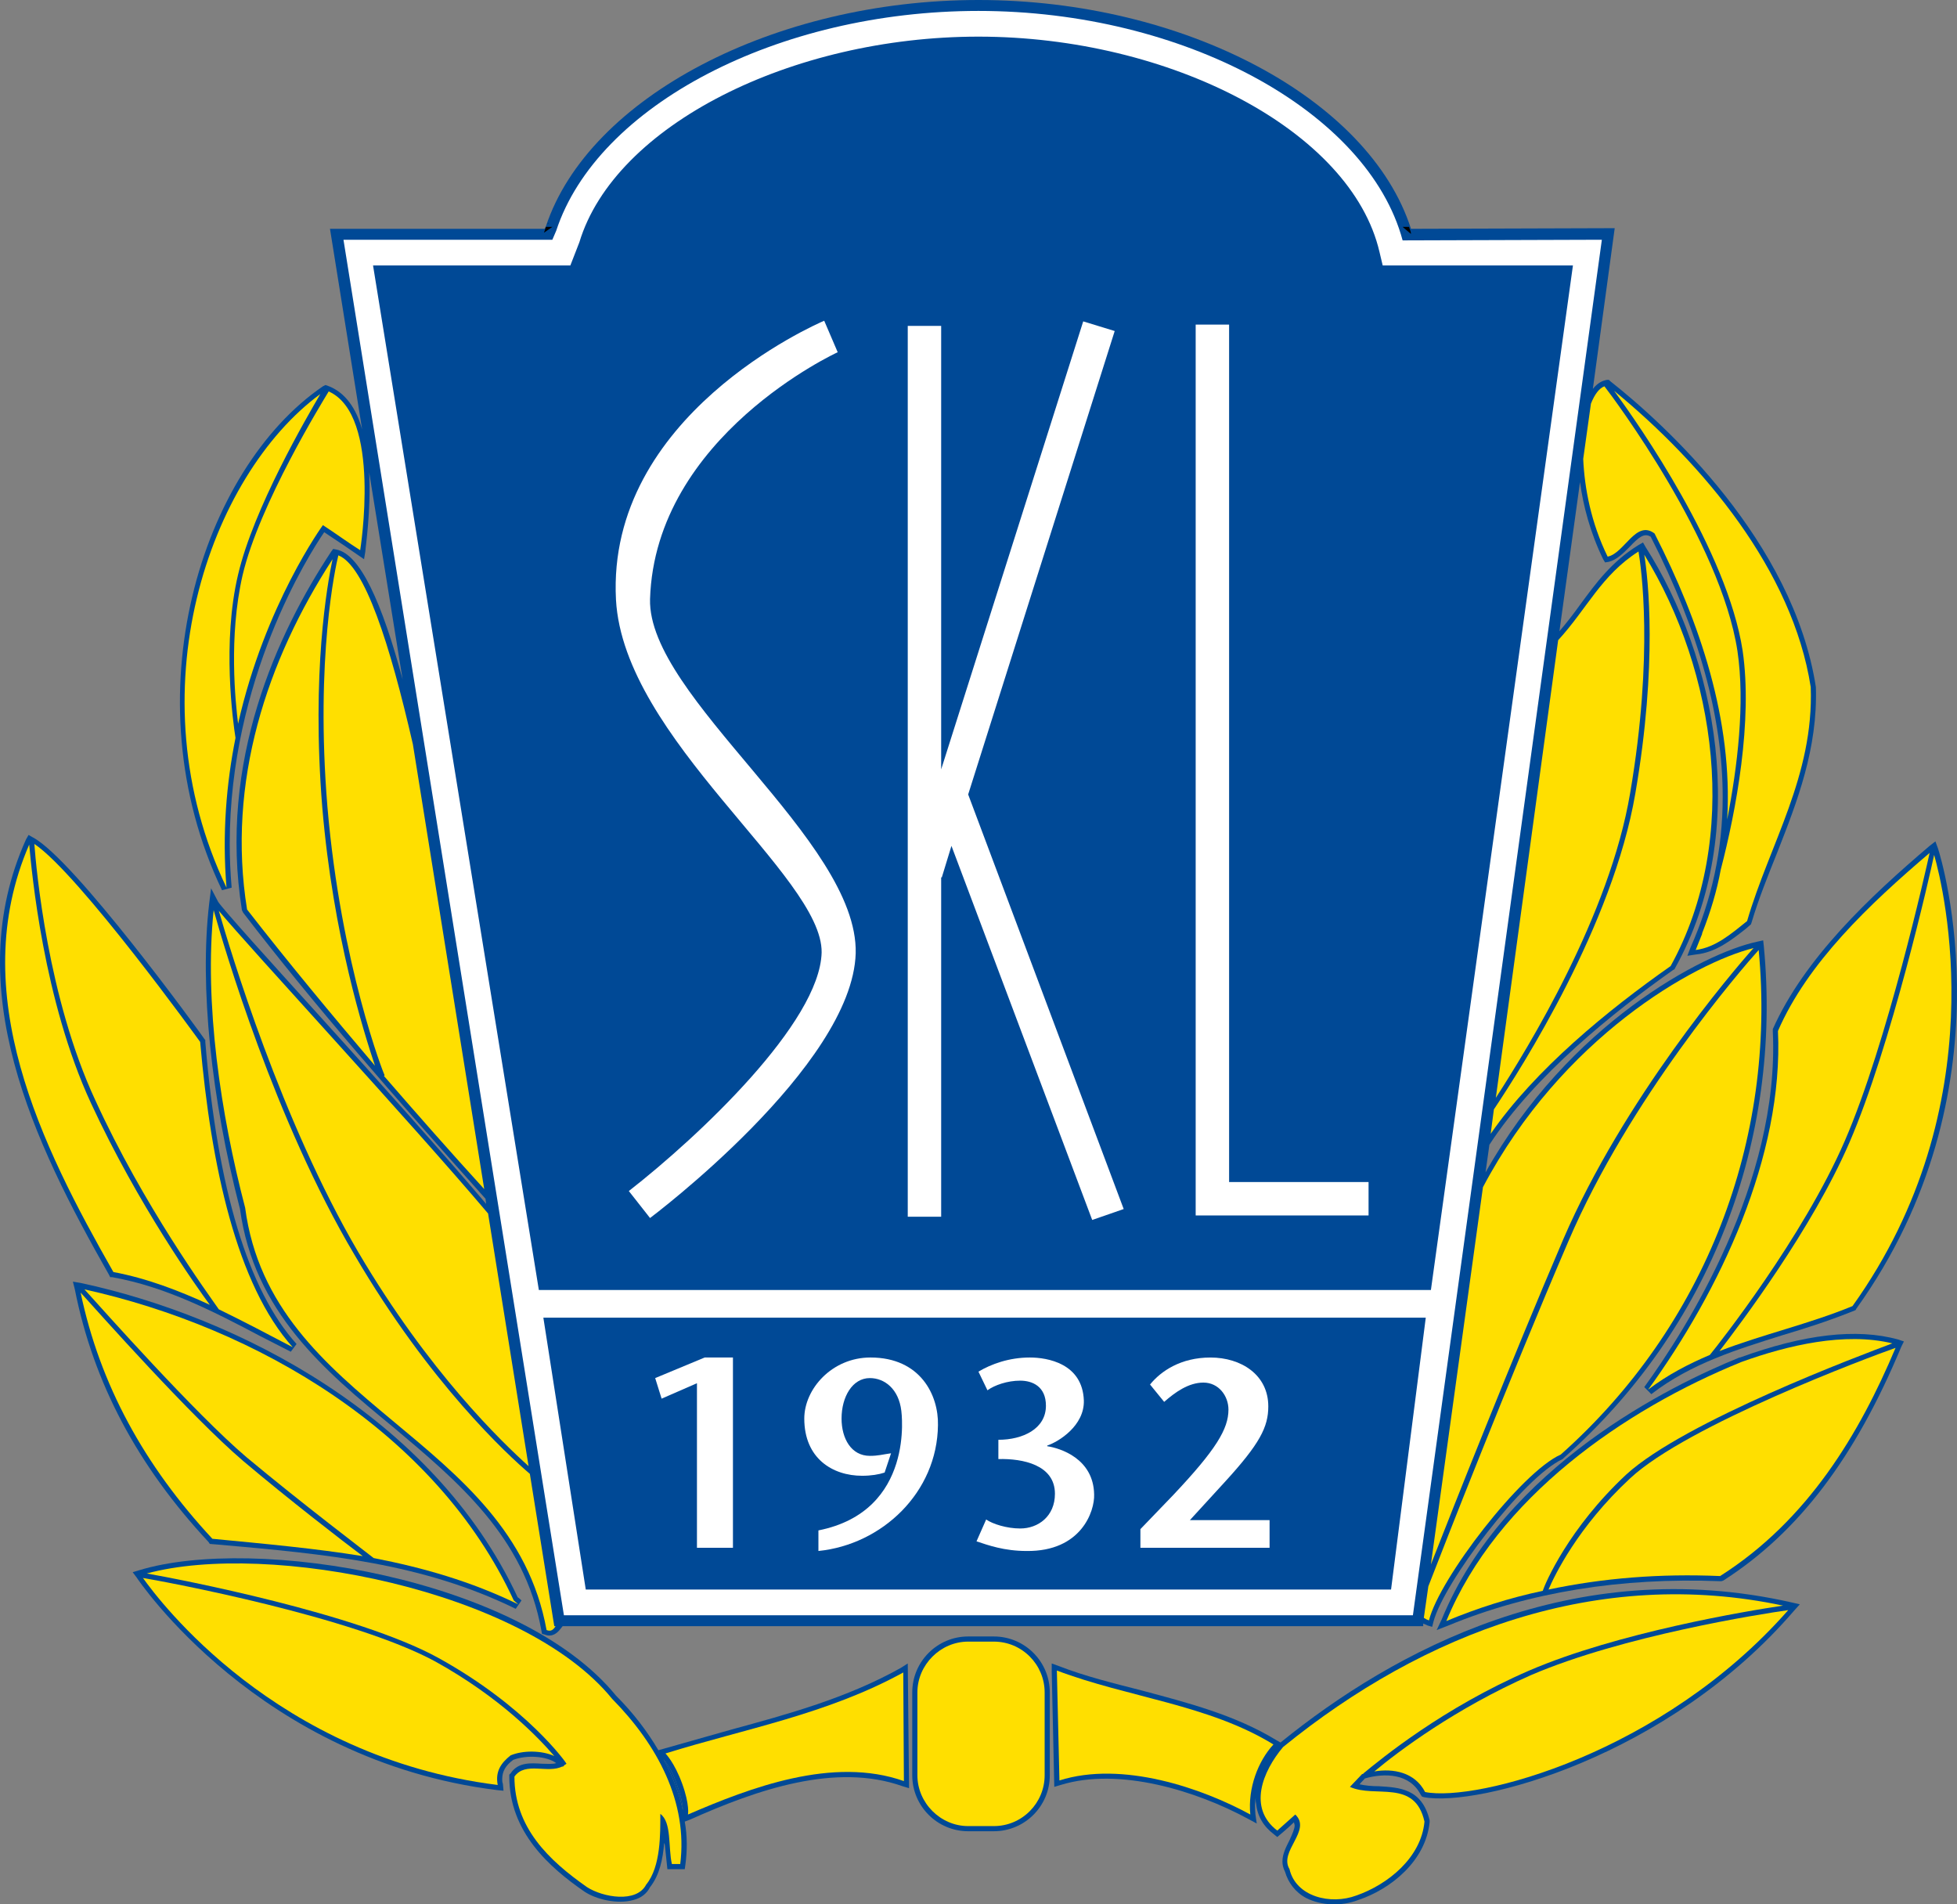
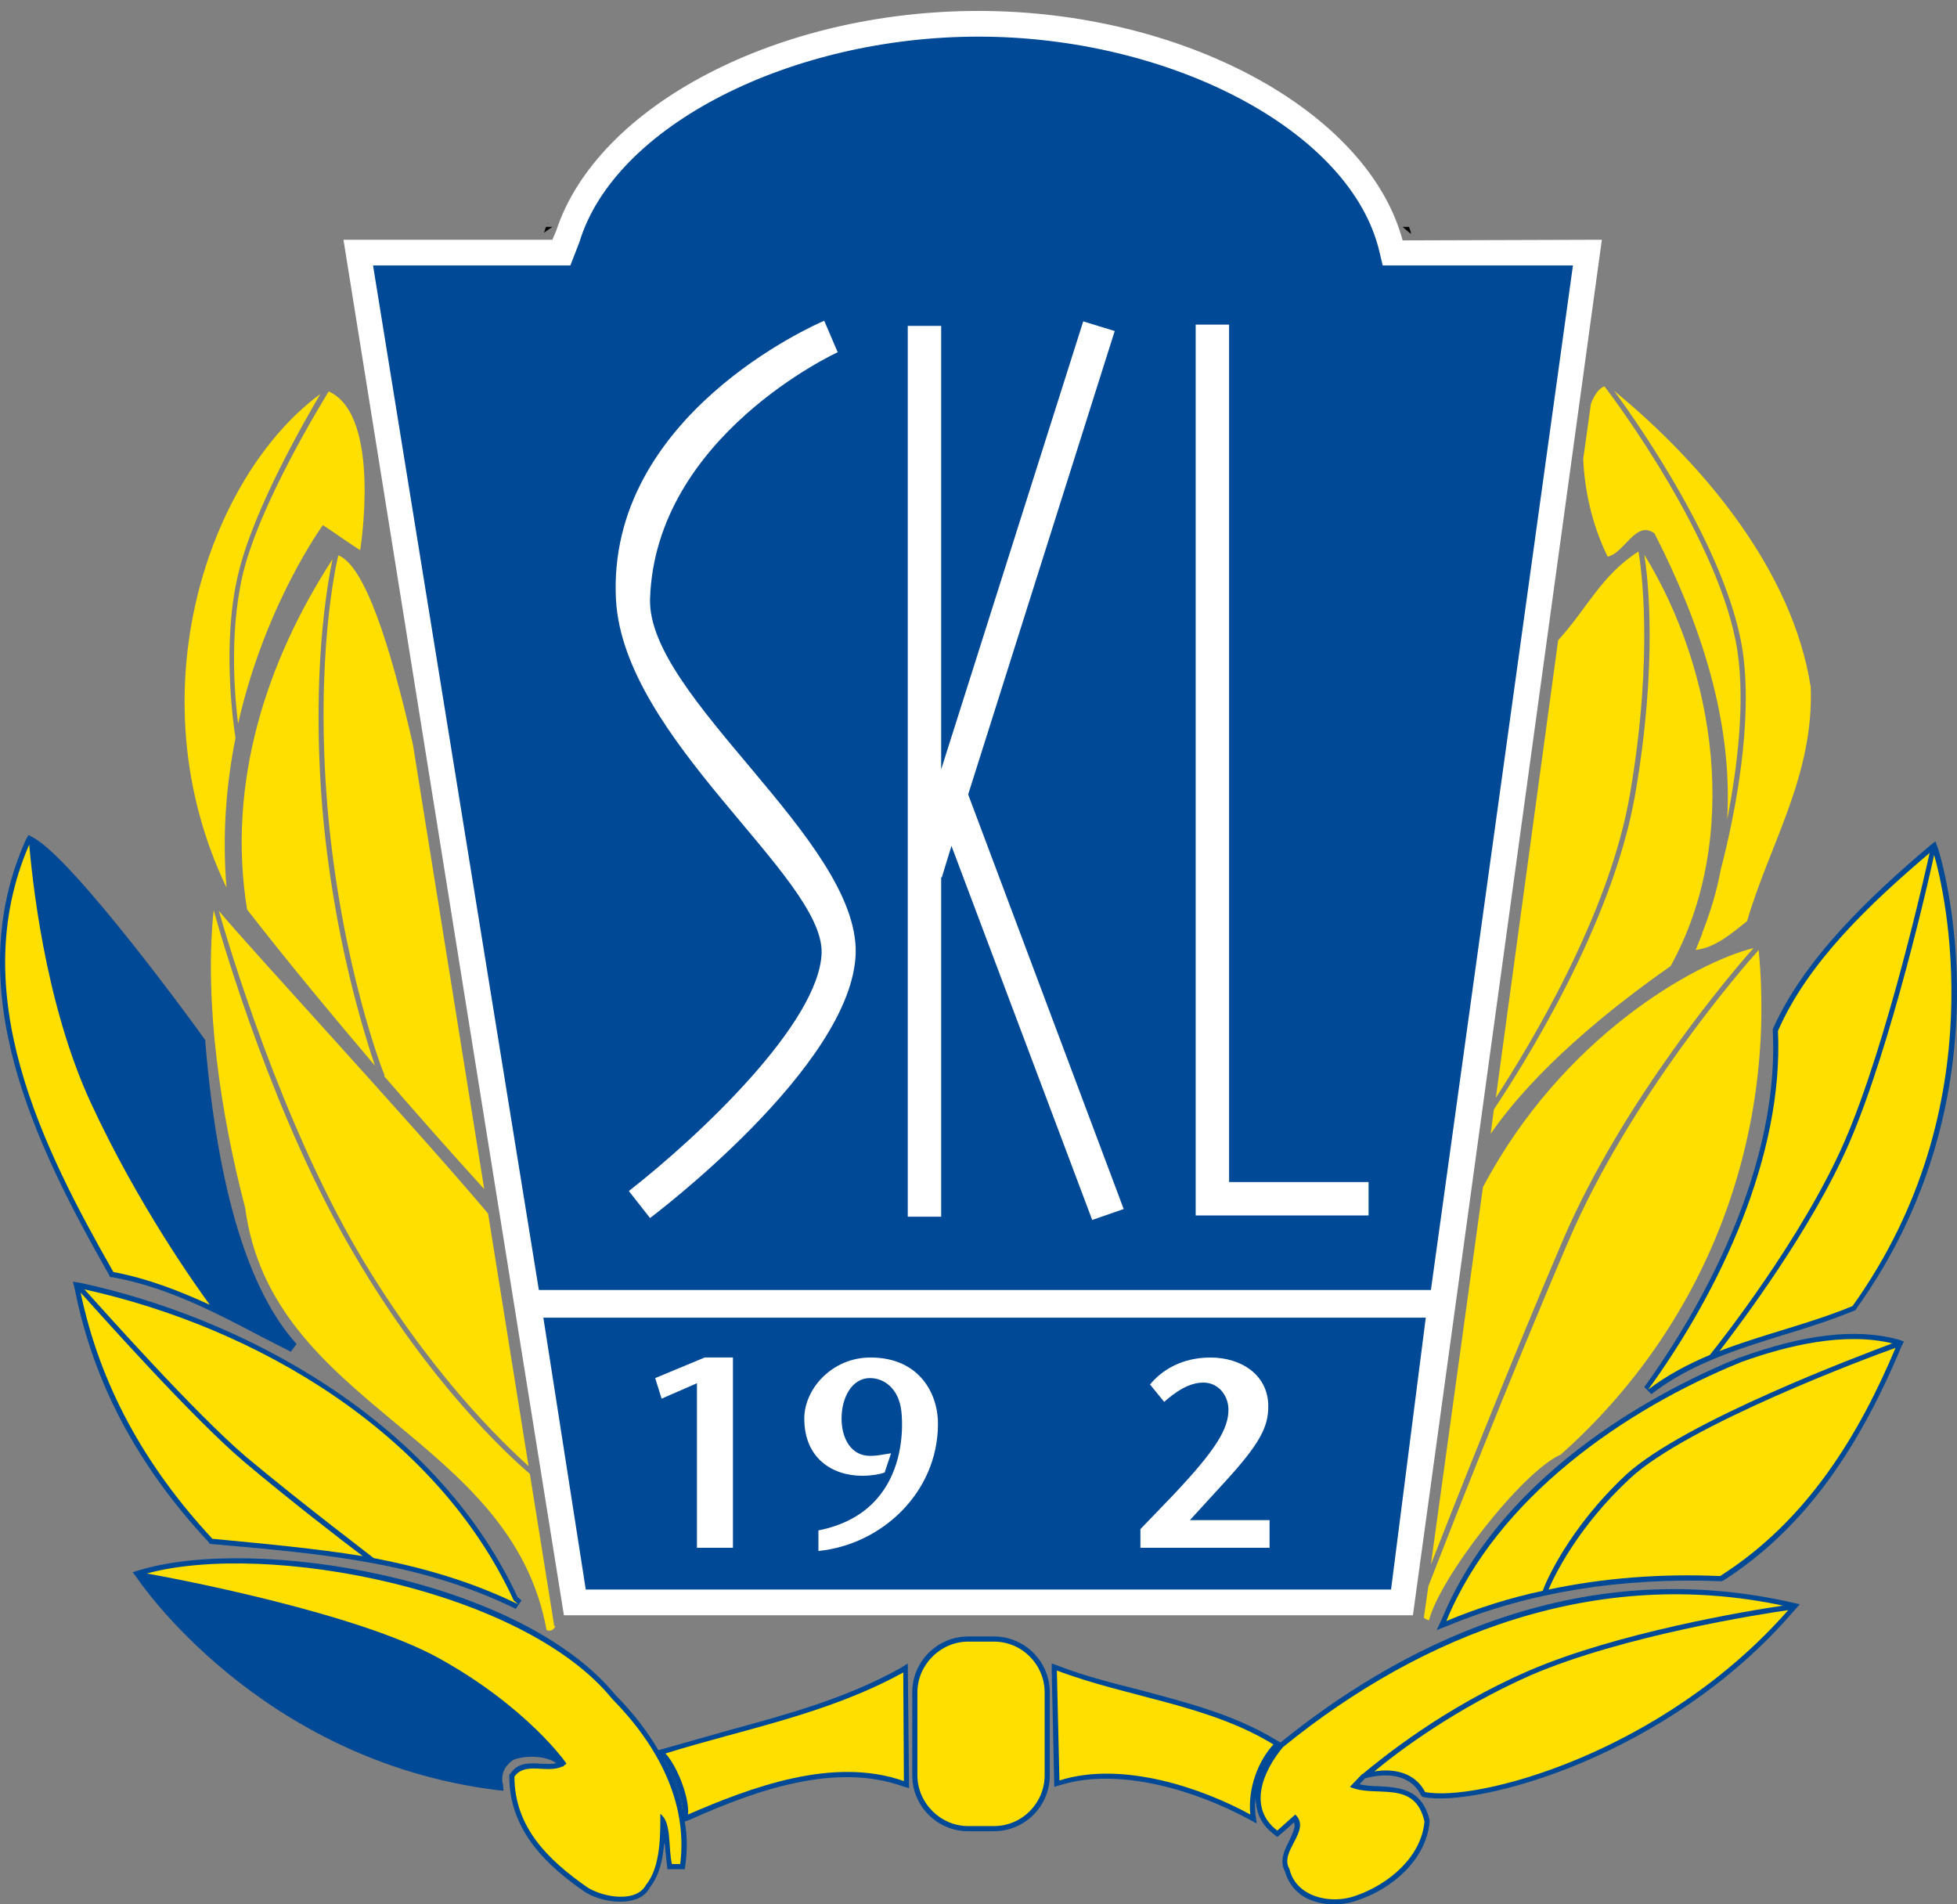
<svg xmlns="http://www.w3.org/2000/svg" version="1.0" id="Layer_1" x="0px" y="0px" width="219.243px" height="213.323px" viewBox="0 0 219.243 213.323" enable-background="new 0 0 219.243 213.323" xml:space="preserve">
  <rect x="0" y="0" width="219.243" height="213.323" fill="#808080" stroke="none" />
  <g>
    <path fill-rule="evenodd" clip-rule="evenodd" fill="#004996" d="M74.335,197.063c1.008,1.872,1.728,3.744,2.16,5.688   c0-0.504-0.144-1.44-0.648-2.808C75.344,198.36,74.696,197.496,74.335,197.063L74.335,197.063z" />
    <path fill-rule="evenodd" clip-rule="evenodd" fill="#004996" d="M23.503,172.944l0.864,0.071c12.312,1.08,22.968,2.088,33.408,7.2   l0.648-0.936c0,0-0.288-0.288-0.432-0.36c-9.432-20.232-31.464-31.464-48.96-35.208l-0.864-0.145l0.216,0.864   c2.088,10.513,7.056,19.8,14.976,28.296L23.503,172.944L23.503,172.944z" />
-     <path fill-rule="evenodd" clip-rule="evenodd" fill="#004996" d="M25.952,99.432c-0.144-1.656-0.216-3.312-0.216-4.896   c0-18.432,8.856-32.4,10.584-34.92c0.648,0.432,2.16,1.44,2.16,1.44l2.304,1.584l0.144-0.864c0-0.36,0.648-4.536,0.432-8.856   l3.744,23.184c-2.304-8.568-4.752-14.04-7.416-14.544l-0.36-0.072l-0.216,0.288c-6.048,9.144-12.672,23.544-10.008,40.176   l0.072,0.144l0.072,0.144c8.064,10.512,17.064,20.736,27.144,32.041l0.072,0.575c-4.824-5.688-12.312-14.04-18.504-20.88   c-5.688-6.264-11.016-12.167-11.52-12.96l-0.792-1.512l-0.216,1.728c-1.08,9.288,0.216,21.744,3.456,34.2   c1.584,11.521,9.432,18.072,17.136,24.408c7.2,6.048,14.76,12.312,16.632,22.824l0.072,0.359l0.288,0.072   c0.864,0.36,1.44-0.216,1.728-0.576l0.288-0.359h96.409v-0.288c0.216,0.072,0.359,0.144,0.504,0.216l0.504,0.144l0.144-0.575   c1.152-4.393,10.08-16.2,14.473-18.217l0.071-0.071l0.072-0.072c16.344-14.472,24.48-35.424,22.393-57.312l-0.072-0.648   l-0.648,0.144c-6.12,1.295-21.168,9.288-30.456,25.848l0.433-3.097c5.04-7.775,13.968-14.903,20.592-19.584l0.144-0.071   l0.072-0.145c8.568-15.408,4.536-34.848-3.312-47.16l-0.288-0.504l-0.504,0.288c-3.024,1.872-4.752,4.248-6.553,6.696   c-0.72,1.008-1.439,1.944-2.304,2.952L177.008,54c0.36,2.664,1.152,5.688,2.593,8.64l0.216,0.36l0.432-0.072   c0.864-0.216,1.584-0.936,2.304-1.656c1.08-1.152,1.656-1.584,2.376-1.152c5.4,10.584,8.064,20.231,8.064,29.16   c0,5.904-1.224,11.52-3.6,16.848l-0.36,0.937l0.936-0.145c2.232-0.216,3.96-1.584,5.616-2.88l0.576-0.504l0.072-0.216   c0.792-2.664,1.872-5.328,2.88-7.848c2.231-5.688,4.536-11.592,4.32-18.504c-2.521-16.344-16.921-29.448-23.04-34.272l-0.145-0.144   h-0.216c-0.432,0.072-1.008,0.288-1.584,1.008l2.448-18c0,0-22.464,0.072-22.824,0.072C153.393,11.016,132.584,0,109.616,0   C86.792,0,65.984,10.872,61.16,25.344c0,0-0.072,0.144-0.144,0.288c-0.36,0-24.048,0-24.048,0l3.6,22.464   c-0.648-2.304-1.872-4.176-3.888-4.896l-0.216-0.072l-0.288,0.144C22.568,52.56,14.503,78.048,24.872,99.72L25.952,99.432   L25.952,99.432z" />
    <path fill-rule="evenodd" clip-rule="evenodd" fill="#004996" d="M198.608,115.416v0.144c0.792,16.92-9.792,33.48-14.4,39.816   l0.792,0.792c4.464-3.456,9.72-5.04,14.76-6.624c2.664-0.792,5.328-1.656,7.992-2.736l0.145-0.071l0.071-0.145   c17.496-24.408,9.504-50.472,9.145-51.552l-0.288-0.792l-0.648,0.504c-6.695,5.688-14.04,12.6-17.567,20.52V115.416   L198.608,115.416z" />
    <path fill-rule="evenodd" clip-rule="evenodd" fill="#004996" d="M12.344,143.063h0.216c6.048,1.08,11.448,3.889,16.632,6.624   l3.384,1.729l0.648-0.864c-5.4-5.976-8.856-17.352-10.224-33.84v-0.216l-0.072-0.072c-0.576-0.864-14.616-20.16-19.224-22.608   L3.2,93.528l-0.288,0.504c-7.488,16.632,0.864,33.913,9.288,48.745L12.344,143.063L12.344,143.063z" />
    <path fill-rule="evenodd" clip-rule="evenodd" fill="#004996" d="M194.937,152.063h-0.072c-7.632,3.097-26.28,12.168-33.336,29.305   l-0.576,1.224l1.296-0.504c9.072-3.744,19.368-5.4,30.456-4.968h0.145l0.216-0.072c8.424-5.4,14.76-13.752,19.943-26.208   l0.288-0.576l-0.647-0.216C207.968,148.752,202.064,149.472,194.937,152.063L194.937,152.063z" />
    <path fill-rule="evenodd" clip-rule="evenodd" fill="#004996" d="M143.456,195.191l-0.504-0.287   c-4.608-2.809-9.936-4.177-15.048-5.544c-3.096-0.793-6.336-1.584-9.288-2.736l-0.792-0.288v0.864l0.288,12.96l0.72-0.216   c6.552-2.017,15.192,0.647,21.024,3.815l0.936,0.504l-0.144-1.008c-0.072-0.72-0.072-1.44,0.071-2.16   c-0.071,0.36-0.071,0.648,0,0.937c0.145,1.439,0.864,2.592,2.017,3.456l0.359,0.288c0,0,1.297-1.08,1.872-1.656   c0,0.144,0.072,0.216,0.072,0.359c0,0.36-0.216,0.864-0.576,1.656c-0.359,0.72-0.792,1.512-0.792,2.376   c0,0.36,0.072,0.72,0.288,1.152c0.36,1.224,1.152,2.304,2.376,2.952c1.729,0.863,3.96,0.936,5.832,0.216   c3.672-1.224,7.561-4.393,7.992-8.712v-0.072v-0.144c-0.864-3.601-3.456-3.673-5.688-3.816c-0.791,0-1.512-0.072-2.159-0.216   c0.288-0.36,0.504-0.504,0.575-0.648c2.232-0.647,5.04-0.576,6.265,1.8l0.144,0.217l0.216,0.071   c5.977,1.152,27.36-4.464,41.473-20.88l0.647-0.72l-0.936-0.216C176.216,173.952,156.057,184.968,143.456,195.191L143.456,195.191z   " />
    <path fill-rule="evenodd" clip-rule="evenodd" fill="#004996" d="M100.904,186.84c-6.048,3.384-12.672,5.184-19.008,6.912   l-8.136,2.304c-1.224-2.088-2.808-4.176-4.752-6.12c-10.728-13.176-40.464-18-53.424-14.04l-0.72,0.217l0.432,0.575   c0.144,0.217,13.68,20.521,40.392,23.832l0.72,0.072l-0.072-0.792c-0.072-0.144-0.072-0.36-0.072-0.504   c0-0.864,0.36-1.512,1.224-2.16c1.512-0.576,3.744-0.432,4.824,0.36c-0.432,0.144-1.008,0.071-1.584,0.071   c-1.224-0.071-2.664-0.216-3.528,1.08l-0.144,0.145v0.216c0,6.192,4.464,10.152,8.424,12.888c1.296,0.864,3.672,1.44,5.472,0.937   c0.864-0.216,1.512-0.72,1.872-1.44c1.08-1.368,1.44-3.168,1.584-4.968c0,0.072,0.072,0.144,0.072,0.216l0.288,2.736h0.504h1.44   l0.072-0.504c0.216-1.584,0.216-3.24-0.072-4.824l0.576-0.216c7.56-3.384,16.344-6.408,23.832-3.744l0.72,0.216l-0.144-13.968   L100.904,186.84L100.904,186.84z M74.335,197.063c0.36,0.433,1.008,1.297,1.512,2.881c0.504,1.367,0.648,2.304,0.648,2.808   C76.063,200.808,75.344,198.936,74.335,197.063L74.335,197.063z" />
    <path fill-rule="evenodd" clip-rule="evenodd" fill="#004996" d="M111.344,183.312h-2.88c-3.456,0-6.264,2.809-6.264,6.265v9.288   c0,3.456,2.808,6.264,6.264,6.264h2.88c3.456,0,6.265-2.808,6.265-6.264v-9.288C117.608,186.12,114.8,183.312,111.344,183.312   L111.344,183.312z" />
    <path fill-rule="evenodd" clip-rule="evenodd" fill="#FFFFFF" d="M61.88,26.856h-23.4l24.696,154.08h95.112l21.168-154.08   l-22.32,0.072c-3.888-14.472-24.552-25.704-47.52-25.704c-22.464,0-42.696,10.584-47.304,24.624L61.88,26.856L61.88,26.856z" />
    <polygon fill-rule="evenodd" clip-rule="evenodd" fill="#004996" points="60.872,147.6 159.729,147.6 155.84,178.056    65.624,178.056 60.872,147.6  " />
    <path fill-rule="evenodd" clip-rule="evenodd" fill="#004996" d="M154.544,28.224c-3.168-13.608-23.472-24.12-44.928-24.12   c-20.952,0-40.752,9.936-44.712,23.04l-1.008,2.592H41.792l18.576,114.768h99.936l15.912-114.768h-21.312L154.544,28.224   L154.544,28.224z" />
    <polygon fill-rule="evenodd" clip-rule="evenodd" fill="#FFFFFF" points="153.32,132.408 137.696,132.408 137.696,36.36    133.952,36.36 133.952,136.151 153.32,136.151 153.32,132.408  " />
    <polygon fill-rule="evenodd" clip-rule="evenodd" fill="#FFFFFF" points="125.888,135.432 108.464,88.992 124.88,37.08 121.353,36    105.439,86.184 105.439,36.504 101.696,36.504 101.696,136.296 105.439,136.296 105.439,98.28 105.512,98.28 106.592,94.752    122.36,136.656 125.888,135.432  " />
    <path fill-rule="evenodd" clip-rule="evenodd" fill="#FFFFFF" d="M72.824,67.104C73.4,48.816,93.848,39.456,93.848,39.456   l-1.512-3.528c-1.008,0.432-24.408,10.656-23.328,31.248c0.864,15.624,23.184,30.96,23.04,39.528   c-0.216,7.848-13.752,20.592-21.6,26.712l0,0l2.376,3.023c0,0,22.68-16.991,23.04-29.664C96.152,94.104,72.536,78.12,72.824,67.104   L72.824,67.104z" />
    <polygon fill-rule="evenodd" clip-rule="evenodd" fill="#FFFFFF" points="82.112,173.376 78.08,173.376 78.08,154.944    74.12,156.672 73.4,154.368 78.944,152.063 82.112,152.063 82.112,173.376  " />
    <path fill-rule="evenodd" clip-rule="evenodd" fill="#FFFFFF" d="M100.976,158.04c-0.288-2.448-1.872-3.672-3.528-3.672   c-1.944,0-3.168,2.088-3.168,4.536c0,2.231,1.08,4.176,3.168,4.176c0.936,0,1.368-0.145,2.376-0.288l-0.72,2.16   c-0.648,0.216-1.512,0.359-2.52,0.359c-3.312,0-6.48-1.943-6.48-6.407c0-3.313,3.096-6.841,7.416-6.841   c5.616,0,7.632,4.248,7.56,7.561c-0.072,7.56-6.264,13.392-13.392,14.112v-2.305C102.56,169.271,100.976,158.112,100.976,158.04   L100.976,158.04z" />
-     <path fill-rule="evenodd" clip-rule="evenodd" fill="#FFFFFF" d="M111.849,161.28c2.735,0,5.327-1.225,5.327-3.816   c0-2.16-1.512-2.808-2.88-2.808c-1.439,0-2.88,0.504-3.672,1.08l-1.008-2.089c1.44-0.863,3.457-1.584,5.76-1.584   c1.944,0,5.904,0.648,6.048,4.824c0.072,2.809-2.808,4.608-4.104,5.04V162c1.439,0.216,5.184,1.368,5.256,5.399   c0.072,1.872-1.44,6.408-7.56,6.337c-2.521,0-4.32-0.648-5.617-1.08l1.081-2.448c0.72,0.504,2.304,1.008,3.815,1.008   c2.017,0,3.889-1.368,3.889-3.888c0-3.24-3.601-3.96-6.336-3.889V161.28L111.849,161.28z" />
    <path fill-rule="evenodd" clip-rule="evenodd" fill="#FFFFFF" d="M127.76,171.288l3.673-3.816c4.823-5.111,6.191-7.416,6.191-9.576   c0-1.512-1.08-3.023-2.808-3.023c-1.656,0-3.168,1.08-4.393,2.16l-1.584-1.944c1.225-1.512,3.456-3.024,6.769-3.024   c3.456,0,6.479,1.944,6.479,5.473c0,2.304-0.936,4.176-4.896,8.496l-3.889,4.248h8.929v3.096H127.76V171.288L127.76,171.288z" />
    <path fill-rule="evenodd" clip-rule="evenodd" d="M61.448,24.912c0,0,0,0.072-0.072,0.072c0,0.072,0,0.072,0,0.144L61.448,24.912   L61.448,24.912z" />
    <path fill-rule="evenodd" clip-rule="evenodd" d="M158.072,26.208c0-0.288-0.145-0.504-0.216-0.792h-0.721L158.072,26.208   L158.072,26.208z" />
    <path fill-rule="evenodd" clip-rule="evenodd" d="M61.88,25.416h-0.72c-0.072,0.216-0.144,0.432-0.216,0.648L61.88,25.416   L61.88,25.416z" />
    <path fill-rule="evenodd" clip-rule="evenodd" fill="#FFDF00" d="M74.552,196.416c0,0,1.008,1.008,1.872,3.384   c0.864,2.376,0.648,3.456,0.648,3.456c6.984-3.024,16.272-6.552,24.192-3.744l-0.072-12.168   C92.696,192.023,83.335,193.68,74.552,196.416L74.552,196.416z" />
    <path fill-rule="evenodd" clip-rule="evenodd" fill="#FFDF00" d="M142.664,195.408c-7.271-4.464-16.271-5.256-24.264-8.28   l0.288,12.312c7.056-2.231,15.983,0.864,21.384,3.816C139.784,200.304,140.937,197.28,142.664,195.408L142.664,195.408z" />
    <path fill-rule="evenodd" clip-rule="evenodd" fill="#FFDF00" d="M111.344,183.888h-2.88c-3.096,0-5.688,2.592-5.688,5.688v9.288   c0,3.096,2.592,5.688,5.688,5.688h2.88c3.168,0,5.688-2.592,5.688-5.688v-9.288C117.032,186.479,114.512,183.888,111.344,183.888   L111.344,183.888z" />
    <path fill-rule="evenodd" clip-rule="evenodd" fill="#FFDF00" d="M192.776,97.416c-0.433,2.376-1.152,4.752-2.088,7.128   c0,0.072,0,0.072,0,0.072l0,0c-0.217,0.576-0.504,1.224-0.721,1.8c2.232-0.288,3.96-1.8,5.761-3.24   c2.52-8.64,7.487-16.272,7.128-26.208c-2.017-13.032-12.024-24.984-22.032-33.192c2.808,3.816,12.672,17.928,14.4,29.088   C196.376,80.712,194.504,90.792,192.776,97.416L192.776,97.416z" />
    <path fill-rule="evenodd" clip-rule="evenodd" fill="#FFDF00" d="M187.16,108.216c7.92-14.328,5.04-33.12-2.952-46.08   c0.432,2.664,1.512,12.168-1.008,26.784c-2.52,14.688-12.672,30.6-15.84,35.352l-0.36,2.736   C171.968,119.808,180.176,113.112,187.16,108.216L187.16,108.216z" />
    <path fill-rule="evenodd" clip-rule="evenodd" fill="#FFDF00" d="M196.448,106.199c-6.624,1.656-21.456,10.009-30.313,26.784   l-5.832,42.265c2.593-6.624,9.072-22.968,14.832-36.433C181.904,123.12,194.072,108.864,196.448,106.199L196.448,106.199z" />
    <path fill-rule="evenodd" clip-rule="evenodd" fill="#FFDF00" d="M160.088,181.512c1.152-4.68,10.368-16.632,14.761-18.576   c16.199-14.399,24.191-35.208,22.176-56.52c-1.944,2.16-14.473,16.632-21.313,32.616c-6.624,15.407-14.111,34.56-15.695,38.664   l-0.505,3.527C159.729,181.368,159.872,181.439,160.088,181.512L160.088,181.512z" />
    <path fill-rule="evenodd" clip-rule="evenodd" fill="#FFDF00" d="M184.64,155.664c2.16-1.656,4.536-2.88,6.912-3.888   c1.009-1.225,10.44-13.177,15.12-23.977c4.752-10.944,9.145-30.6,9.504-32.256c-6.768,5.76-13.68,12.312-16.991,19.944   C199.832,129.528,192.632,144.647,184.64,155.664L184.64,155.664z" />
    <path fill-rule="evenodd" clip-rule="evenodd" fill="#FFDF00" d="M192.632,151.344c4.824-1.872,10.008-3.023,14.904-5.04   c16.128-22.536,10.224-46.8,9.145-50.544c-0.433,2.088-4.824,21.456-9.505,32.256C203,137.664,195.008,148.248,192.632,151.344   L192.632,151.344z" />
    <path fill-rule="evenodd" clip-rule="evenodd" fill="#FFDF00" d="M162.032,181.584c3.456-1.44,7.056-2.592,10.8-3.384   c0.288-0.864,2.88-6.984,9.36-13.032c6.552-5.977,26.352-13.392,29.808-14.688c-5.328-1.296-11.736,0.217-16.92,2.088   C181.977,157.896,167.72,167.76,162.032,181.584L162.032,181.584z" />
    <path fill-rule="evenodd" clip-rule="evenodd" fill="#FFDF00" d="M173.48,178.056c6.12-1.296,12.527-1.8,19.224-1.512   c9.864-6.264,15.624-15.984,19.656-25.561c-2.88,1.009-23.328,8.641-29.736,14.616C176.72,171.072,174.128,176.544,173.48,178.056   L173.48,178.056z" />
    <path fill-rule="evenodd" clip-rule="evenodd" fill="#FFDF00" d="M153.968,198.432c2.089-0.359,4.536,0.072,5.688,2.305   c5.76,1.151,26.568-4.32,40.68-20.376c-3.096,0.432-18.576,2.88-28.8,7.271C163.04,191.376,156.632,196.2,153.968,198.432   L153.968,198.432z" />
    <path fill-rule="evenodd" clip-rule="evenodd" fill="#FFDF00" d="M151.232,200.16l1.368-1.44c0.071,0,0.144,0,0.144-0.072   c2.016-1.655,8.928-7.344,18.576-11.52c9.864-4.248,24.479-6.696,28.439-7.272c-20.735-4.392-40.248,3.024-56.016,15.841   c-2.304,2.735-3.96,6.84-0.648,9.359l2.017-1.8c1.872,1.8-1.872,4.104-0.648,6.12c0.721,3.096,4.608,4.032,7.488,2.952   c3.528-1.225,7.272-4.248,7.632-8.28C158.504,199.224,154.04,201.456,151.232,200.16L151.232,200.16z" />
-     <path fill-rule="evenodd" clip-rule="evenodd" fill="#FFDF00" d="M62.096,196.704c-1.8-2.088-6.048-6.552-13.32-10.584   c-9.288-5.04-30.168-8.929-32.76-9.36c1.8,2.521,14.904,20.088,39.744,23.185c-0.288-1.513,0.36-2.448,1.44-3.313   C58.568,196.056,60.656,196.056,62.096,196.704L62.096,196.704z" />
    <path fill-rule="evenodd" clip-rule="evenodd" fill="#FFDF00" d="M16.448,176.256c3.672,0.648,23.544,4.464,32.616,9.432   c9.936,5.473,14.4,11.809,14.4,11.88l-0.216,0.145l-0.216,0.216v-0.072c-1.656,0.864-4.176-0.575-5.4,1.152   c0,5.688,3.816,9.36,8.136,12.384c1.8,1.152,5.544,1.8,6.624-0.288c1.656-2.016,1.584-5.76,1.584-7.92   c1.296,0.937,0.864,3.744,1.296,5.616h0.936c0.864-6.912-2.52-13.32-7.632-18.504C58.64,178.056,29.984,172.584,16.448,176.256   L16.448,176.256z" />
    <path fill-rule="evenodd" clip-rule="evenodd" fill="#FFDF00" d="M40.64,174.312c-2.304-1.728-8.28-6.336-13.392-10.655   c-5.832-4.969-16.128-16.561-18.216-18.864c2.16,10.296,7.128,19.368,14.76,27.576C29.768,172.944,35.312,173.448,40.64,174.312   L40.64,174.312z" />
    <path fill-rule="evenodd" clip-rule="evenodd" fill="#FFDF00" d="M9.464,144.432c2.088,2.305,12.384,13.896,18.144,18.792   c6.12,5.112,13.536,10.729,14.256,11.305c5.544,1.08,10.872,2.592,16.2,5.184l-0.504-0.432   C48.848,160.416,28.688,148.68,9.464,144.432L9.464,144.432z" />
    <path fill-rule="evenodd" clip-rule="evenodd" fill="#FFDF00" d="M23.503,146.16c-1.368-1.872-7.992-11.088-13.32-22.608   c-5.328-11.52-6.624-25.848-6.912-28.944c-7.2,16.632,1.44,33.84,9.432,47.88C16.52,143.208,20.048,144.576,23.503,146.16   L23.503,146.16z" />
-     <path fill-rule="evenodd" clip-rule="evenodd" fill="#FFDF00" d="M24.512,146.664c2.808,1.368,5.544,2.808,8.28,4.248   c-6.264-6.984-9.144-20.232-10.368-34.2c0,0-13.608-18.864-18.576-22.176c0.216,2.88,1.512,17.279,6.84,28.728   C16.088,135.072,23.36,145.008,24.512,146.664L24.512,146.664z" />
    <path fill-rule="evenodd" clip-rule="evenodd" fill="#FFDF00" d="M27.68,101.88c4.536,5.832,9.432,11.736,14.328,17.496   c-1.224-3.672-4.68-14.472-5.904-28.944C34.88,75.24,36.68,65.376,37.256,62.64C29.912,73.944,25.375,87.624,27.68,101.88   L27.68,101.88z" />
    <path fill-rule="evenodd" clip-rule="evenodd" fill="#FFDF00" d="M26.384,82.656c-0.288-1.8-1.512-10.728,0.288-18.288   c1.728-7.416,7.704-17.64,9.216-20.232c-12.456,9.144-20.952,33.48-10.512,55.296C24.872,93.384,25.375,87.696,26.384,82.656   L26.384,82.656z" />
    <path fill-rule="evenodd" clip-rule="evenodd" fill="#FFDF00" d="M185.36,59.76c5.111,10.008,8.784,20.952,8.136,32.04   c1.152-5.904,2.016-13.032,1.152-18.864c-1.872-12.312-13.896-28.368-14.904-29.664c-0.576,0.216-1.08,0.864-1.512,1.944   l-0.864,6.192c0.144,3.24,0.864,7.128,2.736,10.944C181.977,61.992,183.272,58.176,185.36,59.76L185.36,59.76z" />
    <path fill-rule="evenodd" clip-rule="evenodd" fill="#FFDF00" d="M182.624,88.848c2.664-15.624,1.225-25.344,0.937-27.072   c-4.177,2.664-5.761,6.408-9,9.936l-6.984,51.264C171.248,117.288,180.32,102.528,182.624,88.848L182.624,88.848z" />
    <path fill-rule="evenodd" clip-rule="evenodd" fill="#FFDF00" d="M40.136,140.256c7.92,13.464,16.128,21.312,19.08,23.976   l-4.536-28.296c-8.64-10.224-26.712-29.736-30.168-33.912C25.808,106.488,31.496,125.496,40.136,140.256L40.136,140.256z" />
    <path fill-rule="evenodd" clip-rule="evenodd" fill="#FFDF00" d="M39.704,140.544c-8.928-15.048-14.616-34.488-15.768-38.592   c-1.08,10.368,0.792,22.896,3.528,33.336c2.952,22.32,29.808,25.488,33.768,47.304c0.504,0.216,0.792-0.072,1.008-0.432h-0.144   l-2.736-17.064C56.912,163.008,48.127,154.944,39.704,140.544L39.704,140.544z" />
    <path fill-rule="evenodd" clip-rule="evenodd" fill="#FFDF00" d="M37.904,62.208c-0.288,1.152-2.592,11.448-1.224,28.152   c1.512,17.784,6.336,30.024,6.408,30.096l-0.072,0.072c3.744,4.319,7.488,8.567,11.232,12.672l-7.992-49.824   C43.664,72.072,40.855,63.36,37.904,62.208L37.904,62.208z" />
    <path fill-rule="evenodd" clip-rule="evenodd" fill="#FFDF00" d="M26.672,81.072c3.024-13.392,9.504-22.248,9.504-22.248   c1.44,0.936,2.808,1.944,4.176,2.808c0,0,2.448-15.12-3.528-17.784c-0.648,1.08-7.776,12.6-9.648,20.592   C25.592,71.352,26.384,78.696,26.672,81.072L26.672,81.072z" />
  </g>
</svg>